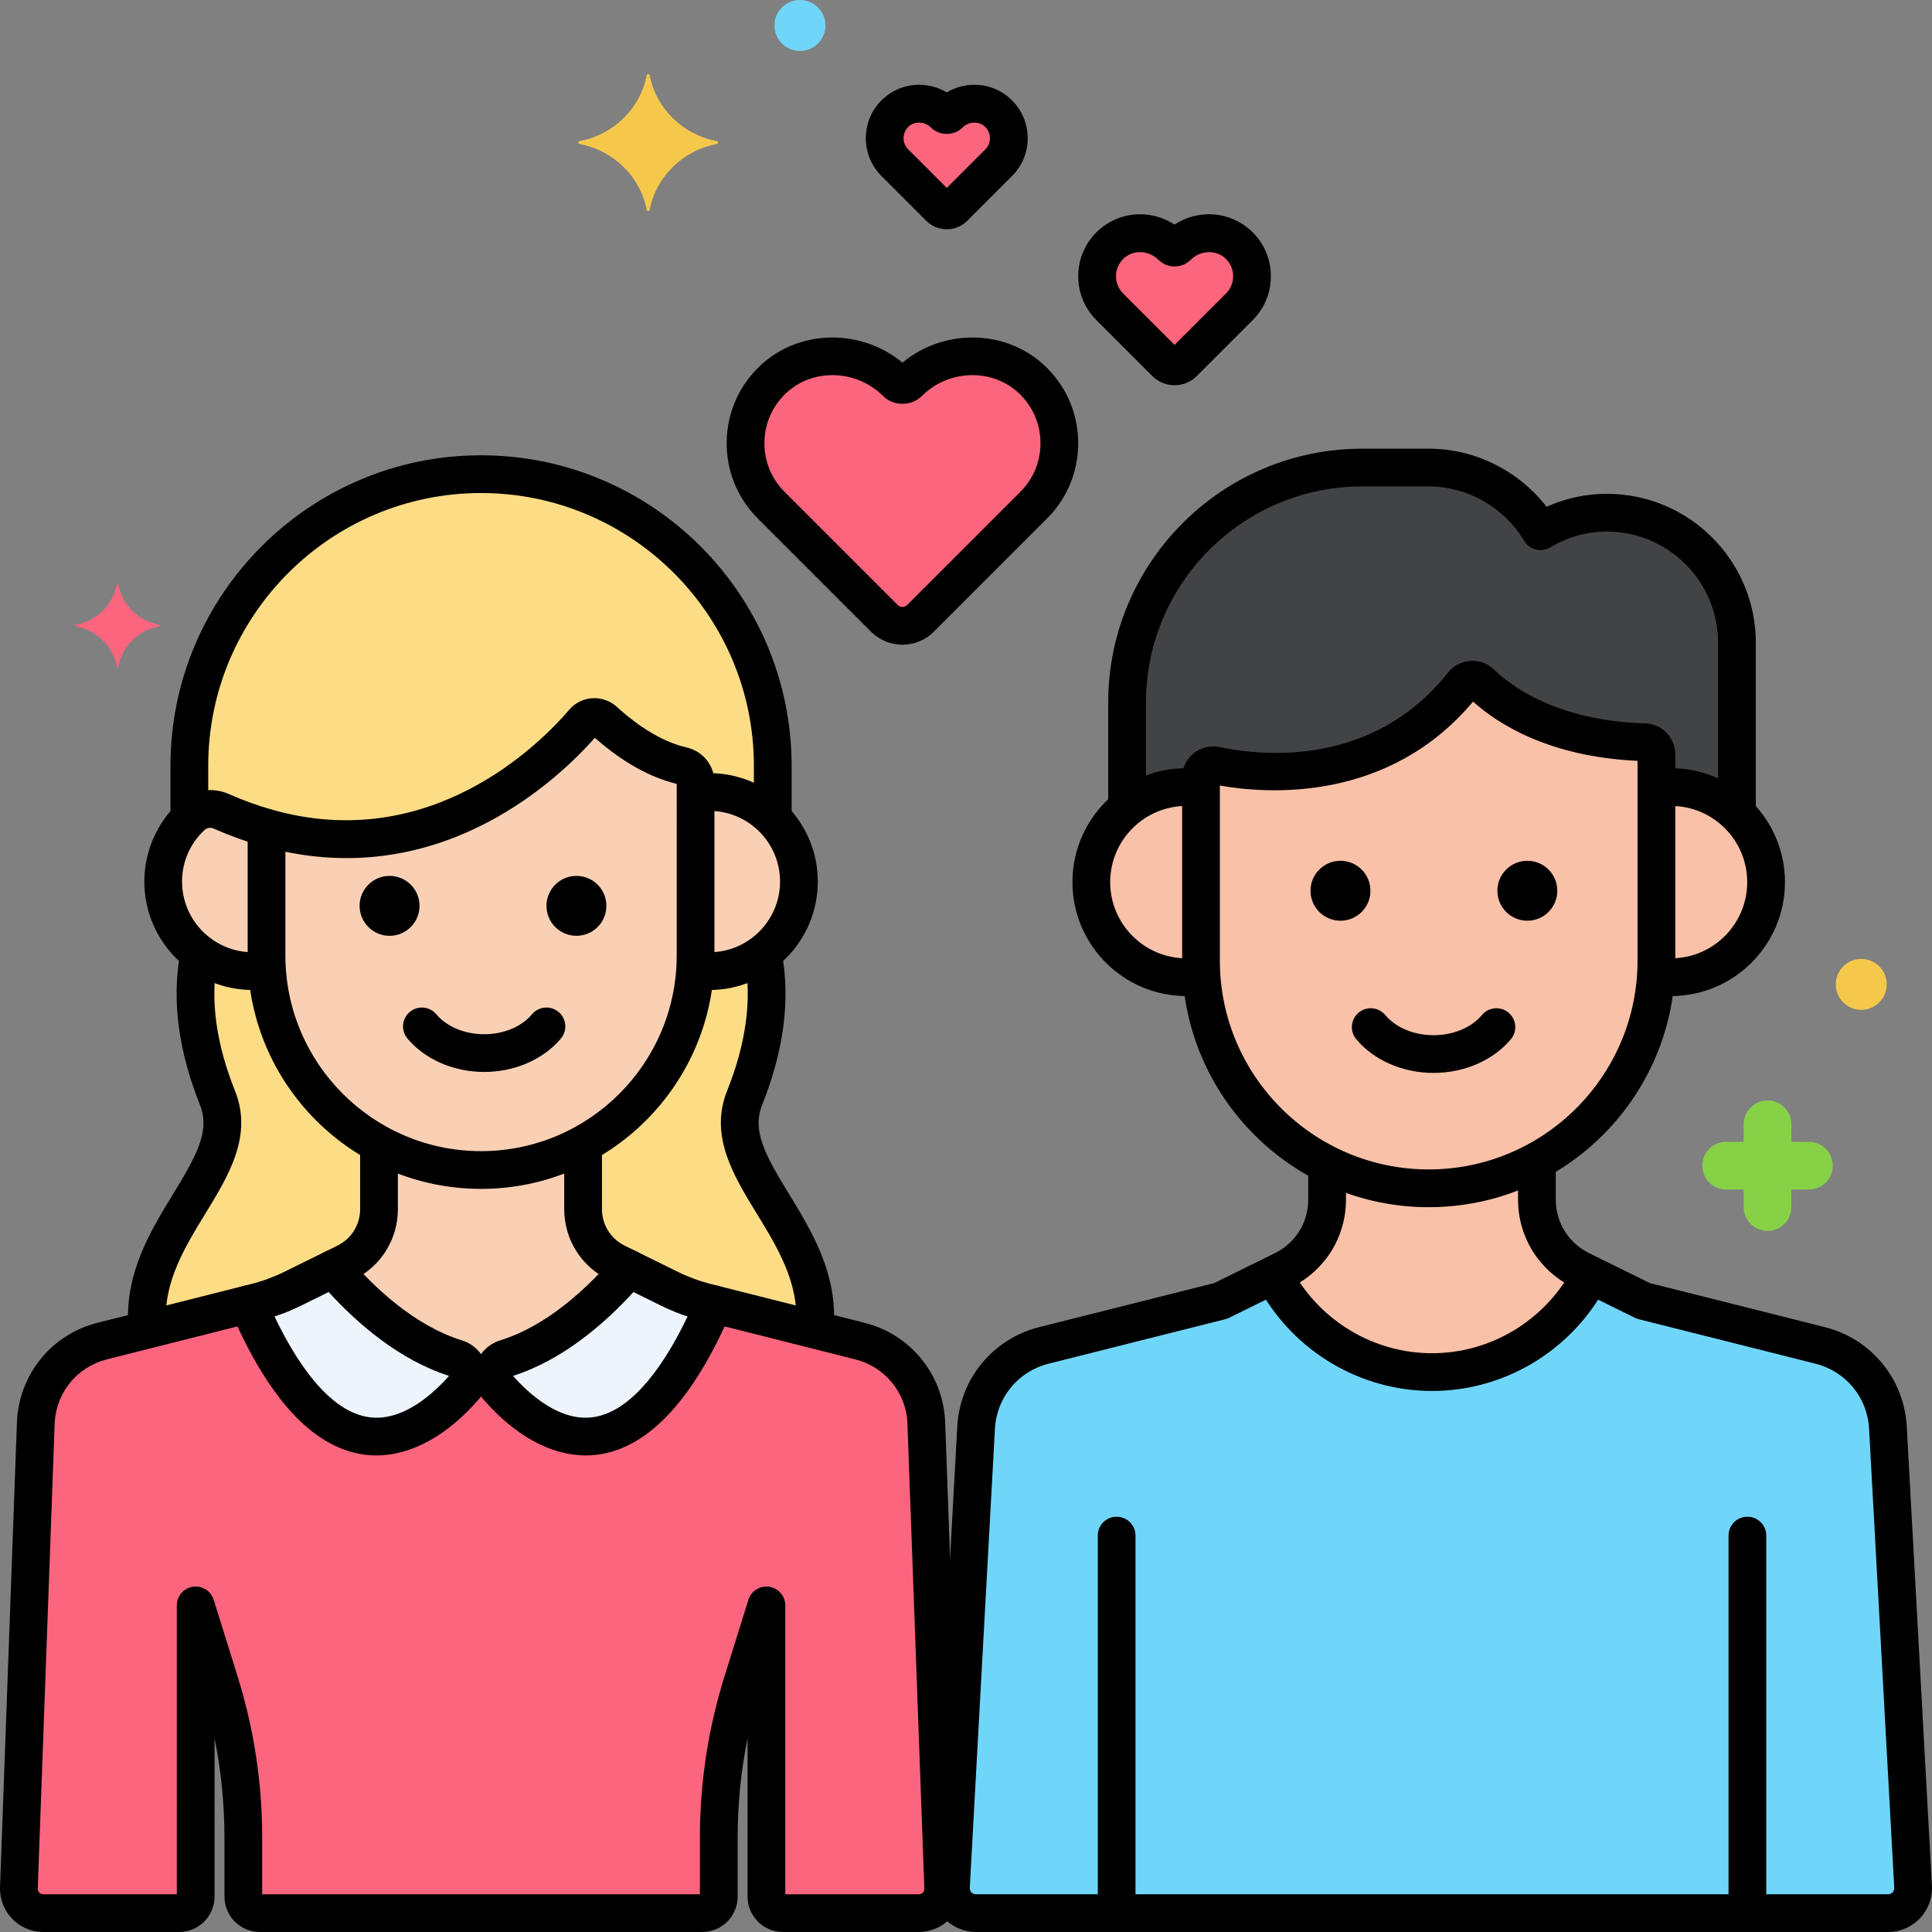
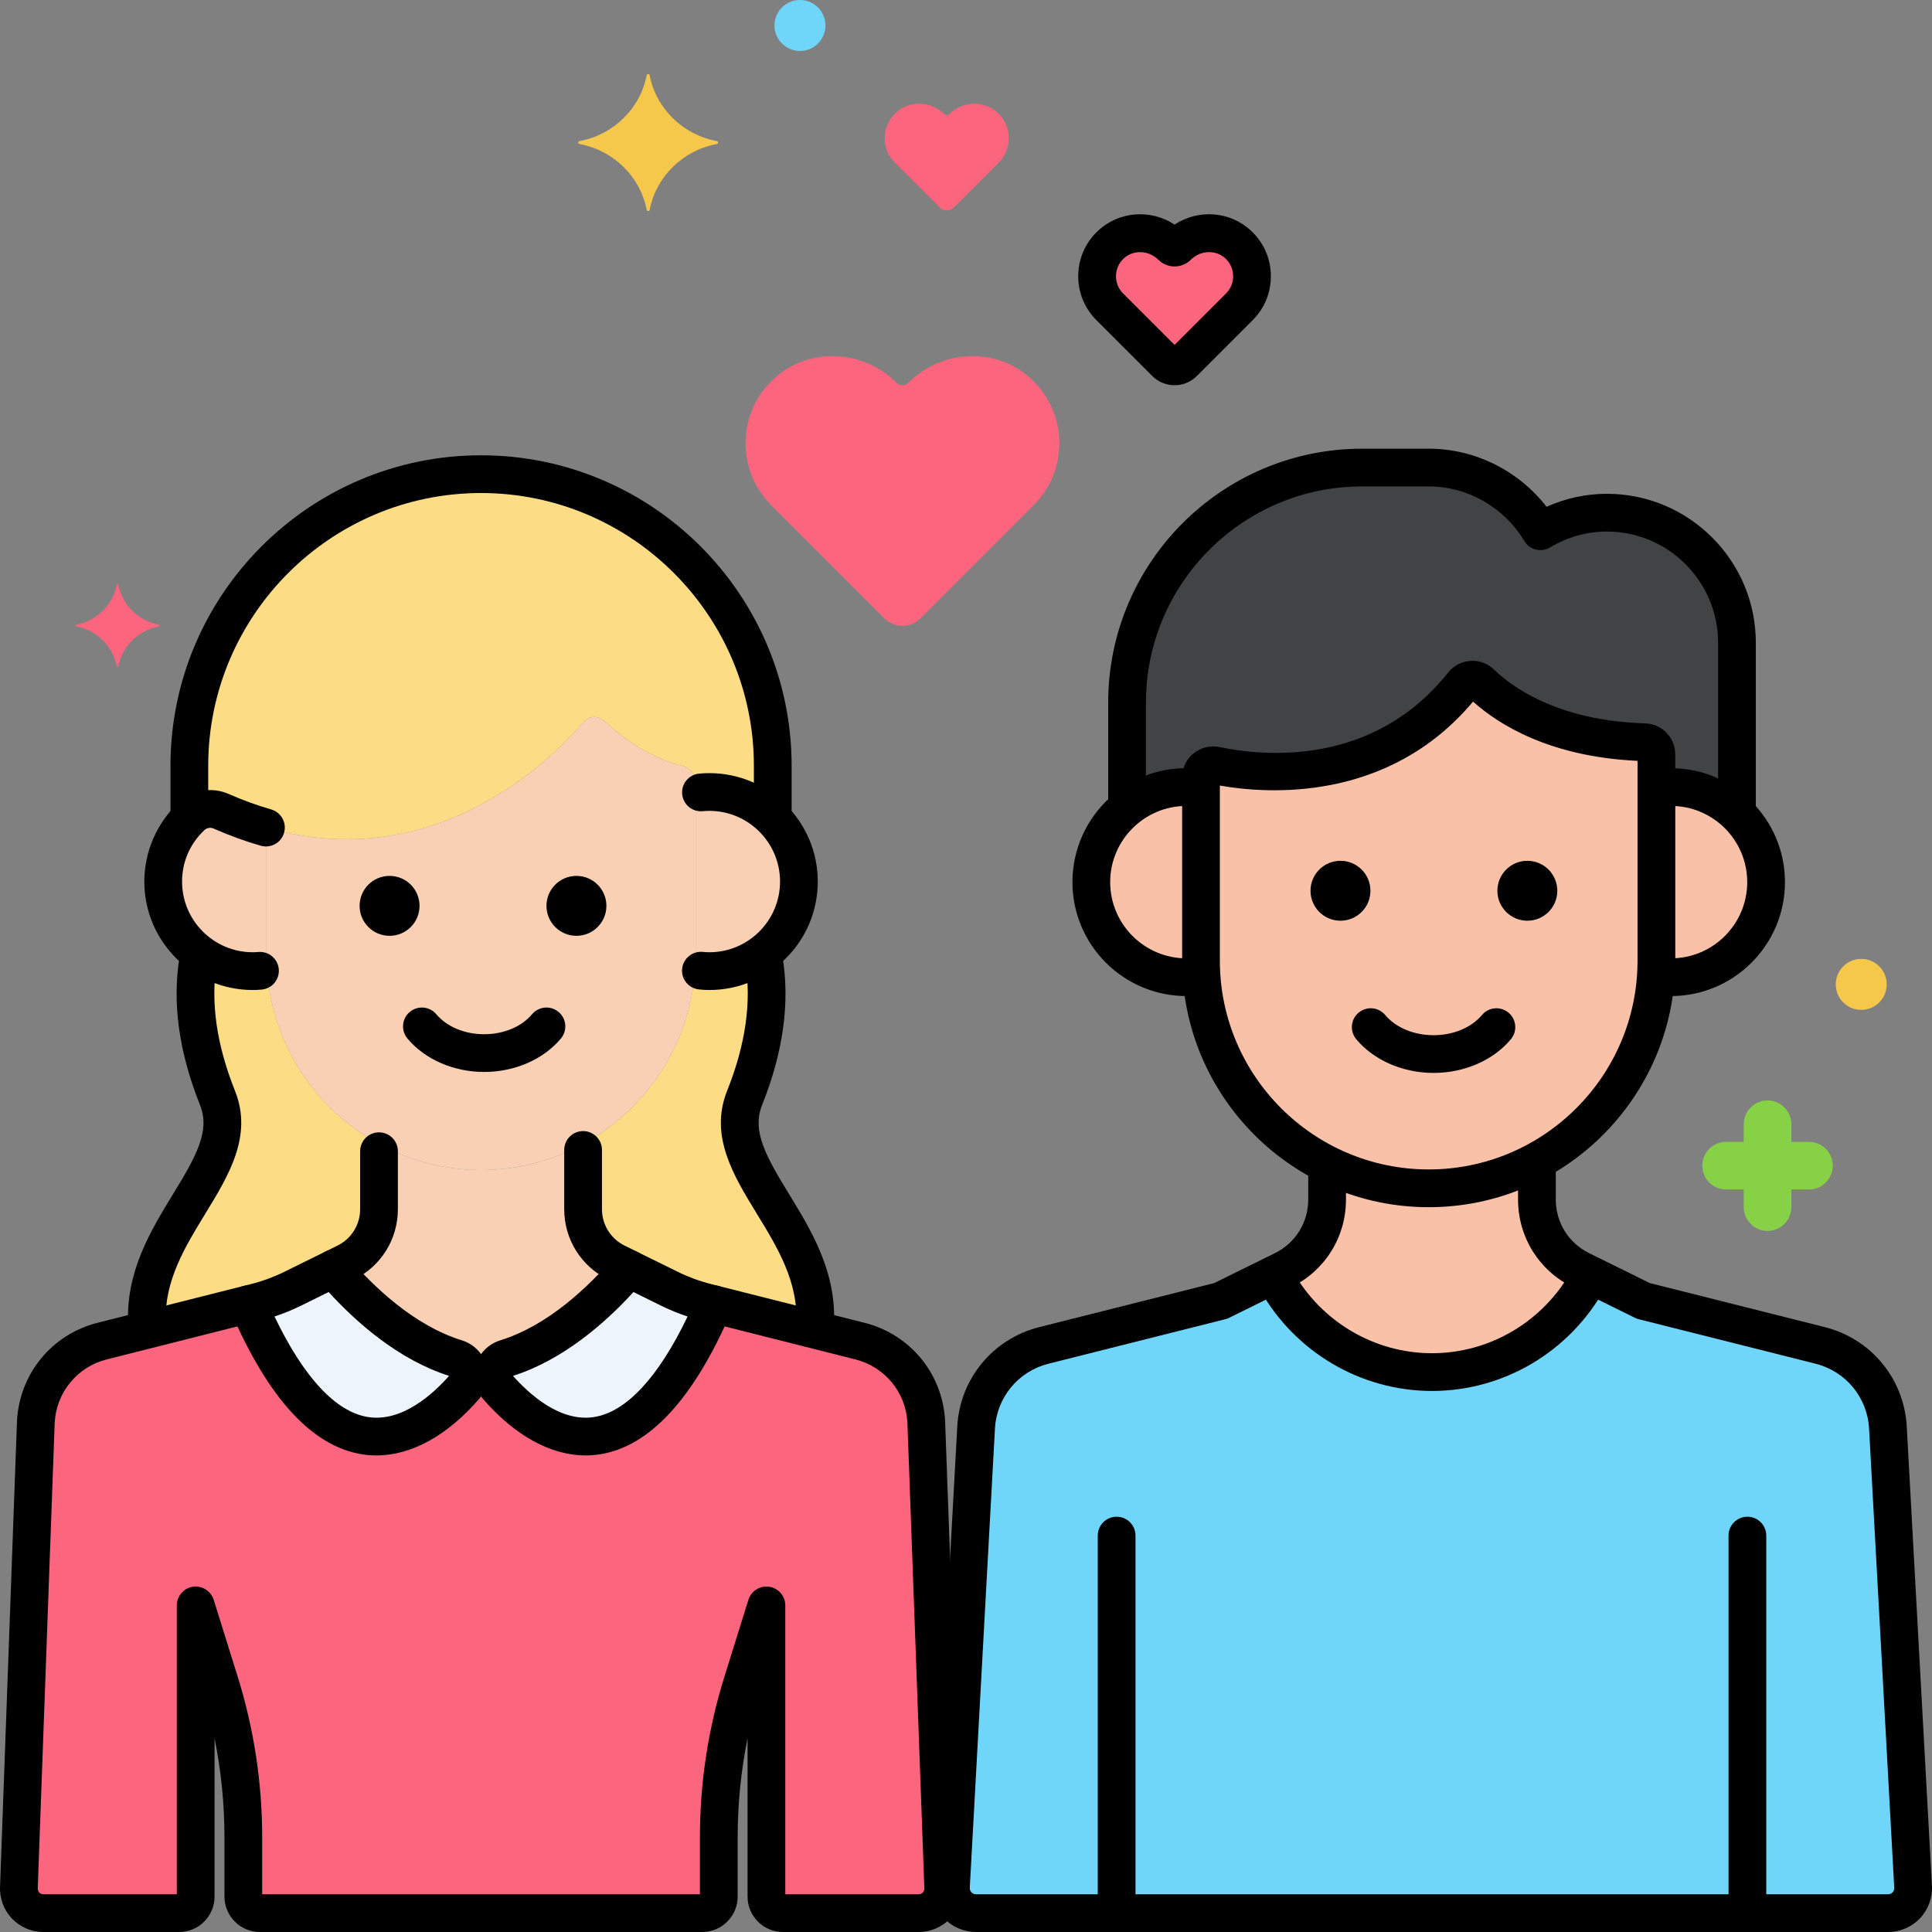
<svg xmlns="http://www.w3.org/2000/svg" x="0px" y="0px" viewBox="0 0 256 256" style="enable-background:new 0 0 256 256;" xml:space="preserve">
  <rect x="0" y="0" width="256" height="256" fill="#808080" stroke="none" />
  <style type="text/css">	.st0{fill:#F98FA6;}	.st1{fill:#FC657E;}	.st2{fill:#DAE6F1;}	.st3{fill:#5290DB;}	.st4{fill:#FCDD86;}	.st5{fill:#F5C84C;}	.st6{fill:#87D147;}	.st7{fill:#70D6F9;}	.st8{fill:#EDF4FC;}	.st9{fill:#9BE5F9;}	.st10{fill:#B2E26D;}	.st11{fill:#F9C1A8;}	.st12{fill:#414344;}	.st13{fill:#E1FBFF;}	.st14{fill:#FFE3EC;}	.st15{fill:#FCBECF;}	.st16{fill:#EF4460;}	.st17{fill:#80C2F9;}	.st18{fill:#3A70BF;}	.st19{fill:#FCA265;}	.st20{fill:#5B5D60;}	.st21{fill:#818182;}	.st22{fill:#C7D7E5;}	.st23{fill:#F9D0B4;}	.st24{fill:#AA6F59;}	.st25{fill:#D1856D;}	.st26{fill:#FCC29A;}	.st27{fill:#29589F;}	.st28{fill:#F7B386;}	.st29{fill:#FC8C48;}	.st30{fill:#FFF0CC;}	.st31{fill:#57AF12;}	.st32{fill:#3CAADC;}	.st33{fill:#EDB311;}	.st34{fill:#231F20;}</style>
  <g id="Layer_1" />
  <g id="Layer_2" />
  <g id="Layer_3" />
  <g id="Layer_4" />
  <g id="Layer_5" />
  <g id="Layer_6" />
  <g id="Layer_7" />
  <g id="Layer_8" />
  <g id="Layer_9" />
  <g id="Layer_10" />
  <g id="Layer_11" />
  <g id="Layer_12" />
  <g id="Layer_13" />
  <g id="Layer_14" />
  <g id="Layer_15" />
  <g id="Layer_16" />
  <g id="Layer_17" />
  <g id="Layer_18" />
  <g id="Layer_19" />
  <g id="Layer_20" />
  <g id="Layer_21" />
  <g id="Layer_22" />
  <g id="Layer_23" />
  <g id="Layer_24" />
  <g id="Layer_25" />
  <g id="Layer_26" />
  <g id="Layer_27" />
  <g id="Layer_28" />
  <g id="Layer_29" />
  <g id="Layer_30" />
  <g id="Layer_31" />
  <g id="Layer_32" />
  <g id="Layer_33" />
  <g id="Layer_34" />
  <g id="Layer_35" />
  <g id="Layer_36" />
  <g id="Layer_37" />
  <g id="Layer_38" />
  <g id="Layer_39" />
  <g id="Layer_40" />
  <g id="Layer_41" />
  <g id="Layer_42" />
  <g id="Layer_43">
    <g>
      <g>
        <g>
          <path class="st4" d="M98.667,145.468c3.356-8.39,3.27-14.839,2.39-19.138c-1.976,1.469-4.415,2.349-7.067,2.349     c-0.647,0-1.277-0.066-1.896-0.166c-0.667,9.946-6.503,18.535-14.833,23.075v8.62c0,3.009,1.709,5.757,4.408,7.088l7.028,3.465     c1.571,0.774,3.219,1.38,4.918,1.808l14.331,3.618C109.214,162.908,94.858,154.992,98.667,145.468z" />
        </g>
      </g>
      <g>
        <g>
          <path class="st4" d="M35.388,128.514c-0.619,0.1-1.249,0.166-1.896,0.166c-2.651,0-5.091-0.88-7.067-2.349     c-0.88,4.299-0.966,10.748,2.39,19.138c3.809,9.524-10.547,17.44-9.279,30.72l14.331-3.618c1.698-0.428,3.347-1.034,4.918-1.808     l7.028-3.465c2.699-1.331,4.408-4.079,4.408-7.088v-8.62C41.891,147.049,36.055,138.46,35.388,128.514z" />
        </g>
      </g>
      <g>
        <g>
          <path class="st1" d="M122.732,188.355c-0.284-5.093-3.846-9.41-8.792-10.655l-19.347-4.884     c-11.389,26.463-23.726,16.658-28.696,10.914c-0.371-0.429-0.533-0.934-0.544-1.434h-3.222c-0.011,0.5-0.173,1.005-0.544,1.434     c-4.97,5.744-17.307,15.549-28.696-10.914l-19.347,4.884c-4.946,1.245-8.509,5.562-8.792,10.655L2.505,250.08     c-0.104,1.857,1.375,3.42,3.235,3.42h17.997c1.21,0,2.191-0.981,2.191-2.191v-38.583l3.178,10.18     c2.078,6.656,3.135,13.589,3.135,20.562v7.84c0,1.21,0.981,2.191,2.191,2.191h58.621c1.21,0,2.191-0.981,2.191-2.191v-7.84     c0-6.973,1.057-13.906,3.135-20.562l3.178-10.18v38.583c0,1.21,0.981,2.191,2.191,2.191h17.997c1.86,0,3.339-1.563,3.235-3.42     L122.732,188.355z" />
        </g>
      </g>
      <g>
        <g>
          <path class="st8" d="M93.615,172.571c-1.698-0.428-3.347-1.034-4.918-1.808l-5.371-2.648     c-3.676,4.305-9.411,9.738-16.296,11.874c-1.62,0.503-2.244,2.46-1.134,3.743c4.97,5.744,17.307,15.549,28.696-10.914     L93.615,172.571z" />
        </g>
      </g>
      <g>
        <g>
          <path class="st8" d="M60.453,179.988c-6.885-2.135-12.62-7.569-16.296-11.874l-5.371,2.648c-1.571,0.774-3.219,1.38-4.918,1.808     l-0.977,0.247c11.389,26.463,23.726,16.658,28.696,10.914C62.696,182.448,62.073,180.49,60.453,179.988z" />
        </g>
      </g>
      <g>
        <g>
          <path class="st23" d="M81.67,167.297c-2.699-1.331-4.408-4.079-4.408-7.088v-8.62c-4.027,2.195-8.635,3.444-13.521,3.444     s-9.494-1.249-13.52-3.444v8.62c0,3.009-1.709,5.757-4.408,7.088l-1.657,0.817c3.677,4.305,9.411,9.738,16.296,11.874     c1.078,0.335,1.7,1.314,1.678,2.309h3.222c-0.022-0.996,0.6-1.975,1.678-2.309c6.885-2.135,12.62-7.569,16.296-11.874     L81.67,167.297z" />
        </g>
      </g>
      <g>
        <g>
          <g>
            <path d="M65.128,179.797h-2.822c-1.381,0-2.5,1.119-2.5,2.5s1.119,2.5,2.5,2.5h2.822c1.381,0,2.5-1.119,2.5-2.5      S66.509,179.797,65.128,179.797z" />
          </g>
        </g>
        <g>
          <g>
            <path d="M127.477,249.989l-2.249-61.772c-0.347-6.219-4.638-11.419-10.677-12.939l-19.347-4.884      c-1.339-0.334-2.698,0.473-3.036,1.812s0.473,2.698,1.812,3.036l19.349,4.884c3.907,0.983,6.682,4.347,6.904,8.321      l2.249,61.772c0.016,0.277-0.12,0.463-0.201,0.55c-0.082,0.086-0.261,0.231-0.538,0.231h-17.688v-38.273      c0-1.235-0.902-2.285-2.123-2.472c-1.218-0.185-2.396,0.547-2.763,1.727l-3.178,10.18c-2.156,6.904-3.249,14.073-3.249,21.307      V251H34.741v-7.531c0-7.233-1.093-14.401-3.249-21.307l-3.178-10.18c-0.368-1.179-1.544-1.91-2.763-1.727      c-1.221,0.187-2.123,1.236-2.123,2.472V251H5.741c-0.277,0-0.456-0.145-0.538-0.231c-0.082-0.087-0.217-0.273-0.199-0.598      l2.244-61.676c0.224-4.022,3-7.386,6.908-8.37l19.347-4.884c1.339-0.338,2.15-1.697,1.812-3.036s-1.697-2.146-3.036-1.812      l-19.346,4.883c-6.041,1.521-10.332,6.721-10.681,12.988L0.009,249.94c-0.087,1.568,0.481,3.123,1.561,4.264      S4.17,256,5.741,256h17.997c2.586,0,4.691-2.104,4.691-4.691v-20.991c0.873,4.323,1.313,8.724,1.313,13.15v7.84      c0,2.586,2.104,4.691,4.69,4.691h58.621c2.586,0,4.691-2.104,4.691-4.691v-7.84c0-4.428,0.44-8.829,1.313-13.151v20.992      c0,2.586,2.104,4.691,4.69,4.691h17.997c1.571,0,3.091-0.655,4.17-1.796S127.562,251.509,127.477,249.989z" />
          </g>
        </g>
      </g>
      <g>
        <g>
          <path class="st23" d="M93.991,104.944c-0.621,0-1.229,0.052-1.824,0.145v21.519c0,0.641-0.029,1.275-0.072,1.906     c0.619,0.1,1.249,0.166,1.896,0.166c6.554,0,11.868-5.313,11.868-11.868C105.859,110.258,100.545,104.944,93.991,104.944z" />
        </g>
      </g>
      <g>
        <g>
          <path class="st23" d="M90.418,101.478c-2.876-0.667-6.369-2.333-10.372-5.97c-0.792-0.719-2.013-0.66-2.709,0.152     c-4.329,5.053-19.68,20.383-42.021,14.02v16.928c0,15.634,12.791,28.425,28.425,28.425c15.634,0,28.425-12.791,28.425-28.425     v-22.965C92.167,102.599,91.436,101.714,90.418,101.478z" />
        </g>
      </g>
      <g>
        <g>
          <path class="st23" d="M35.316,126.608V109.68c-1.952-0.556-3.956-1.275-6.012-2.183c-1.325-0.585-2.874-0.316-3.931,0.675     c-2.306,2.162-3.749,5.229-3.749,8.64c0,6.554,5.313,11.868,11.868,11.868c0.647,0,1.277-0.066,1.896-0.166     C35.346,127.883,35.316,127.249,35.316,126.608z" />
        </g>
      </g>
      <g>
        <g>
          <path class="st4" d="M63.742,62.829c-21.259,0-38.653,17.394-38.653,38.653v6.985c0.097-0.097,0.185-0.201,0.285-0.295     c1.057-0.991,2.605-1.261,3.931-0.675c2.056,0.908,4.06,1.627,6.012,2.183c22.341,6.364,37.692-8.967,42.021-14.02     c0.696-0.812,1.917-0.872,2.708-0.152c4.003,3.637,7.496,5.303,10.372,5.97c1.017,0.236,1.748,1.121,1.748,2.165v1.446     c0.595-0.092,1.203-0.145,1.824-0.145c3.284,0,6.255,1.334,8.404,3.489v-6.952C102.395,80.223,85.001,62.829,63.742,62.829z" />
        </g>
      </g>
      <g>
        <g>
          <path d="M93.991,102.444c-0.454,0-0.903,0.022-1.346,0.064c-1.375,0.13-2.383,1.35-2.253,2.725     c0.13,1.375,1.356,2.389,2.725,2.253c0.288-0.027,0.58-0.042,0.875-0.042c5.166,0,9.368,4.202,9.368,9.368     s-4.202,9.368-9.368,9.368c-0.29,0-0.576-0.018-0.858-0.047c-1.37-0.138-2.603,0.853-2.747,2.226     c-0.144,1.373,0.853,2.603,2.226,2.747c0.479,0.05,0.93,0.075,1.379,0.075c7.922,0,14.368-6.445,14.368-14.368     S101.913,102.444,93.991,102.444z" />
        </g>
      </g>
      <g>
        <g>
          <path d="M74.013,134.089c-1.058-0.889-2.635-0.749-3.521,0.31c-1.387,1.654-3.756,2.642-6.337,2.642s-4.949-0.988-6.336-2.642     c-0.886-1.058-2.462-1.198-3.521-0.31c-1.058,0.887-1.197,2.464-0.31,3.521c2.325,2.774,6.126,4.43,10.167,4.43     c4.042,0,7.843-1.656,10.168-4.43C75.21,136.553,75.071,134.976,74.013,134.089z" />
        </g>
      </g>
      <g>
        <g>
          <g>
-             <path d="M90.983,99.042c-2.965-0.687-6.079-2.499-9.256-5.385c-0.881-0.8-2.063-1.217-3.244-1.142      c-1.188,0.074-2.269,0.614-3.044,1.518c-3.955,4.616-18.485,19.21-39.438,13.242c-0.755-0.215-1.565-0.063-2.191,0.409      c-0.626,0.472-0.994,1.211-0.994,1.995v16.928c0,17.052,13.873,30.925,30.925,30.925s30.925-13.873,30.925-30.925v-22.965      C94.667,101.438,93.152,99.545,90.983,99.042z M89.667,126.608c0,14.295-11.63,25.925-25.925,25.925      s-25.925-11.63-25.925-25.925v-13.743c21.414,4.404,36.254-9.724,41.003-15.1c3.606,3.179,7.252,5.23,10.847,6.104V126.608z" />
-           </g>
+             </g>
        </g>
      </g>
      <g>
        <g>
          <path d="M28.294,109.784c2.072,0.915,4.176,1.681,6.254,2.277c1.33,0.382,2.712-0.387,3.093-1.714     c0.38-1.328-0.387-2.712-1.714-3.093c-1.86-0.533-3.749-1.221-5.613-2.044c-2.244-0.991-4.855-0.545-6.651,1.138     c-2.885,2.705-4.539,6.519-4.539,10.464c0,7.922,6.445,14.368,14.368,14.368c0.4,0,0.795-0.02,1.186-0.056     c1.375-0.125,2.388-1.342,2.263-2.717c-0.125-1.375-1.345-2.383-2.717-2.263c-0.241,0.022-0.484,0.035-0.731,0.035     c-5.166,0-9.368-4.202-9.368-9.368c0-2.607,1.051-5.027,2.959-6.816C27.413,109.687,27.888,109.603,28.294,109.784z" />
        </g>
      </g>
      <g>
        <g>
          <path d="M63.742,60.329c-22.692,0-41.153,18.461-41.153,41.153v6.83c0,1.381,1.119,2.5,2.5,2.5s2.5-1.119,2.5-2.5v-6.83     c0-19.935,16.218-36.153,36.153-36.153c19.935,0,36.153,16.218,36.153,36.153v6.226c0,1.381,1.119,2.5,2.5,2.5     s2.5-1.119,2.5-2.5v-6.226C104.895,78.79,86.434,60.329,63.742,60.329z" />
        </g>
      </g>
      <g>
        <g>
          <path d="M104.543,158.208c-3.104-5.073-4.936-8.358-3.554-11.812c2.812-7.029,3.713-13.662,2.679-19.712     c-0.233-1.36-1.521-2.275-2.886-2.043c-1.361,0.233-2.275,1.525-2.043,2.886c0.877,5.128,0.072,10.852-2.393,17.012     c-2.382,5.957,0.828,11.204,3.932,16.278c2.764,4.518,5.622,9.189,5.207,14.809c-0.102,1.377,0.932,2.576,2.309,2.677     c0.063,0.005,0.125,0.007,0.187,0.007c1.297,0,2.394-1.001,2.491-2.316C111.005,168.771,107.572,163.159,104.543,158.208z" />
        </g>
      </g>
      <g>
        <g>
          <path d="M31.137,144.54c-2.461-6.153-3.268-11.871-2.396-16.995c0.232-1.361-0.684-2.652-2.045-2.884     c-1.364-0.234-2.653,0.684-2.884,2.045c-1.028,6.045-0.125,12.67,2.683,19.691c1.381,3.454-0.451,6.738-3.555,11.812     c-2.946,4.815-6.285,10.273-5.961,17.241c0.062,1.339,1.167,2.384,2.495,2.384c0.039,0,0.079-0.001,0.118-0.003     c1.379-0.064,2.445-1.234,2.381-2.613c-0.252-5.435,2.536-9.992,5.232-14.399C30.31,155.743,33.52,150.496,31.137,144.54z" />
        </g>
      </g>
      <g>
        <g>
          <g>
            <path d="M96.834,171.71c-0.324-0.656-0.92-1.138-1.63-1.317l-0.978-0.247c0,0-0.001,0-0.001,0      c-1.524-0.384-3.012-0.931-4.422-1.626l-5.371-2.648c-1.026-0.507-2.264-0.252-3.006,0.619      c-3.4,3.981-8.787,9.14-15.136,11.109c-1.592,0.494-2.813,1.737-3.268,3.326c-0.444,1.555-0.077,3.215,0.984,4.44      c4.223,4.88,8.988,7.485,13.604,7.485c0.62,0,1.238-0.047,1.851-0.142c6.605-1.021,12.469-7.382,17.428-18.904      C97.178,173.132,97.158,172.367,96.834,171.71z M78.696,187.769c-4.467,0.69-8.565-3.022-10.72-5.458      c6.607-2.112,12.147-6.938,15.959-11.109l3.656,1.803c1.136,0.56,2.313,1.042,3.518,1.439      C87.241,182.517,82.977,187.106,78.696,187.769z" />
          </g>
        </g>
      </g>
      <g>
        <g>
          <g>
            <path d="M64.461,180.926c-0.454-1.589-1.676-2.833-3.268-3.326c-6.35-1.969-11.736-7.128-15.136-11.109      c-0.743-0.87-1.981-1.125-3.006-0.619l-5.372,2.648c-1.409,0.695-2.897,1.242-4.423,1.626l-0.977,0.247      c-0.71,0.179-1.306,0.661-1.63,1.317c-0.324,0.657-0.344,1.422-0.055,2.095c4.959,11.522,10.823,17.883,17.429,18.904      c0.613,0.095,1.23,0.142,1.85,0.142c4.615,0,9.381-2.605,13.604-7.485C64.538,184.141,64.905,182.481,64.461,180.926z       M48.788,187.769c-4.281-0.662-8.545-5.251-12.414-13.325c1.205-0.397,2.382-0.879,3.517-1.439l3.657-1.803      c3.811,4.171,9.35,8.996,15.958,11.109C57.353,184.747,53.258,188.46,48.788,187.769z" />
          </g>
        </g>
      </g>
      <g>
        <g>
          <path d="M50.221,150.042c-1.381,0-2.5,1.119-2.5,2.5v7.667c0,2.072-1.155,3.929-3.013,4.846l-1.657,0.817     c-1.238,0.61-1.748,2.109-1.137,3.348c0.435,0.883,1.322,1.395,2.244,1.395c0.371,0,0.748-0.083,1.104-0.258l1.657-0.817     c3.579-1.765,5.802-5.34,5.802-9.33v-7.667C52.721,151.162,51.602,150.042,50.221,150.042z" />
        </g>
      </g>
      <g>
        <g>
          <path d="M84.432,165.872l-1.656-0.817c-1.859-0.917-3.014-2.773-3.014-4.846v-7.834c0-1.381-1.119-2.5-2.5-2.5     s-2.5,1.119-2.5,2.5v7.834c0,3.99,2.223,7.565,5.802,9.33l1.657,0.817c0.355,0.175,0.732,0.258,1.104,0.258     c0.922,0,1.809-0.512,2.244-1.395C86.18,167.981,85.67,166.482,84.432,165.872z" />
        </g>
      </g>
      <g>
        <g>
          <path class="st11" d="M219.478,99.936c-0.017-0.856-0.702-1.561-1.558-1.586c-12.534-0.367-19.139-5.335-21.676-7.823     c-0.693-0.679-1.811-0.607-2.415,0.152c-11.02,13.859-27.277,11.903-32.743,10.759c-0.993-0.208-1.946,0.541-1.947,1.556v24.291     c0,16.595,13.577,30.172,30.172,30.172h0c16.595,0,30.172-13.577,30.172-30.172v-26.877     C219.482,100.25,219.481,100.093,219.478,99.936z" />
        </g>
      </g>
      <g>
        <g>
          <path class="st12" d="M212.921,67.932c-3.215,0-6.221,0.908-8.804,2.458c-3.017-5.036-8.514-8.436-14.78-8.436h-8.85     c-17.129,0-31.144,14.015-31.144,31.144v13.955c2.155-1.725,4.885-2.762,7.86-2.762c0.659,0,1.305,0.056,1.936,0.154v-1.45     c0.001-1.015,0.954-1.763,1.947-1.556c5.466,1.144,21.723,3.1,32.743-10.759c0.604-0.759,1.722-0.831,2.415-0.152     c2.538,2.488,9.142,7.455,21.676,7.823c0.855,0.025,1.541,0.73,1.558,1.586c0.003,0.157,0.005,0.314,0.005,0.472v4.036     c0.632-0.098,1.277-0.154,1.936-0.154c3.396,0,6.472,1.35,8.737,3.535V85.167C230.156,75.688,222.4,67.932,212.921,67.932z" />
        </g>
      </g>
      <g>
        <g>
          <path class="st11" d="M221.419,104.29c-0.659,0-1.305,0.055-1.936,0.154v22.842c0,0.68-0.031,1.354-0.076,2.023     c0.657,0.106,1.326,0.176,2.012,0.176c6.957,0,12.597-5.64,12.597-12.597C234.016,109.93,228.376,104.29,221.419,104.29z" />
        </g>
      </g>
      <g>
        <g>
          <path class="st11" d="M159.138,127.285v-22.842c-0.632-0.098-1.277-0.154-1.936-0.154c-6.957,0-12.597,5.64-12.597,12.597     c0,6.957,5.64,12.597,12.597,12.597c0.687,0,1.355-0.07,2.012-0.176v0C159.169,128.639,159.138,127.966,159.138,127.285z" />
        </g>
      </g>
      <g>
        <g>
          <path class="st7" d="M250.159,189.158c-0.29-5.203-3.929-9.612-8.982-10.884l-23.432-5.898l-8.282-4.083     c-3.56-1.755-5.814-5.38-5.814-9.349v-5.136c-4.271,2.326-9.158,3.649-14.339,3.649h0c-4.831,0-9.402-1.157-13.461-3.198v4.685     c0,3.969-2.254,7.593-5.814,9.349l-8.282,4.083l-23.432,5.898c-5.053,1.272-8.692,5.682-8.982,10.884l-3.336,60.848     c-0.106,1.897,1.404,3.494,3.305,3.494H250.19c1.9,0,3.411-1.597,3.305-3.494L250.159,189.158z" />
        </g>
      </g>
      <g>
        <g>
          <path class="st11" d="M209.463,168.293c-3.56-1.755-5.814-5.38-5.814-9.349v-5.136c-4.271,2.326-9.158,3.649-14.339,3.649h0     c-4.831,0-9.402-1.157-13.461-3.198v4.685c0,3.969-2.254,7.593-5.814,9.349l-1.301,0.641     c3.93,7.626,11.887,12.875,21.015,12.875c9.128,0,17.084-5.25,21.015-12.875L209.463,168.293z" />
        </g>
      </g>
      <g>
        <g>
          <g>
            <path d="M221.978,99.888c-0.043-2.199-1.793-3.972-3.984-4.037c-11.859-0.347-17.938-5.087-19.999-7.108      c-0.834-0.818-1.987-1.248-3.143-1.174c-1.165,0.072-2.251,0.639-2.979,1.555c-9.97,12.539-24.493,11.078-30.274,9.869      c-1.224-0.257-2.479,0.049-3.446,0.835c-0.96,0.779-1.512,1.933-1.513,3.188v24.271c0,18.016,14.656,32.672,32.672,32.672      s32.672-14.657,32.672-32.672v-26.877L221.978,99.888z M216.982,127.285c0,15.259-12.413,27.672-27.672,27.672      s-27.672-12.414-27.672-27.672V104.09c6.164,1.091,22.259,2.327,33.551-11.125c3.318,2.982,10.096,7.313,21.793,7.851V127.285z      " />
          </g>
        </g>
      </g>
      <g>
        <g>
          <path d="M212.921,65.432c-2.75,0-5.475,0.59-7.995,1.72c-3.721-4.798-9.504-7.698-15.59-7.698h-8.85     c-18.551,0-33.644,15.092-33.644,33.644v13.465c0,1.381,1.119,2.5,2.5,2.5s2.5-1.119,2.5-2.5V93.098     c0-15.794,12.85-28.644,28.644-28.644h8.85c5.125,0,9.967,2.767,12.636,7.221c0.341,0.569,0.894,0.979,1.537,1.14     c0.642,0.16,1.324,0.06,1.893-0.281c2.294-1.375,4.894-2.102,7.52-2.102c8.125,0,14.734,6.61,14.734,14.735v21.896     c0,1.381,1.119,2.5,2.5,2.5s2.5-1.119,2.5-2.5V85.167C232.655,74.285,223.803,65.432,212.921,65.432z" />
        </g>
      </g>
      <g>
        <g>
          <path d="M231.539,200.973c-1.381,0-2.5,1.119-2.5,2.5v49.248c0,1.381,1.119,2.5,2.5,2.5s2.5-1.119,2.5-2.5v-49.248     C234.039,202.092,232.92,200.973,231.539,200.973z" />
        </g>
      </g>
      <g>
        <g>
          <path d="M147.959,200.973c-1.381,0-2.5,1.119-2.5,2.5v49.248c0,1.381,1.119,2.5,2.5,2.5s2.5-1.119,2.5-2.5v-49.248     C150.459,202.092,149.34,200.973,147.959,200.973z" />
        </g>
      </g>
      <g>
        <g>
          <path d="M221.419,101.791c-0.392,0-0.778,0.016-1.161,0.046c-1.376,0.111-2.402,1.316-2.292,2.692     c0.111,1.376,1.314,2.403,2.692,2.292c0.25-0.021,0.504-0.031,0.761-0.031c5.567,0,10.097,4.529,10.097,10.097     s-4.529,10.097-10.097,10.097c-0.302,0-0.598-0.018-0.891-0.047c-1.38-0.143-2.6,0.862-2.739,2.235     c-0.139,1.374,0.861,2.6,2.235,2.739c0.483,0.049,0.939,0.073,1.395,0.073c8.324,0,15.097-6.772,15.097-15.097     C236.516,108.563,229.743,101.791,221.419,101.791z" />
        </g>
      </g>
      <g>
        <g>
          <path d="M157.992,126.946c-0.261,0.024-0.524,0.038-0.79,0.038c-5.567,0-10.097-4.53-10.097-10.097s4.529-10.097,10.097-10.097     c0.331,0,0.658,0.018,0.98,0.05c1.367,0.136,2.599-0.864,2.736-2.238c0.138-1.374-0.864-2.599-2.238-2.737     c-9-0.901-16.575,6.212-16.575,15.021c0,8.325,6.772,15.097,15.097,15.097c0.42,0,0.834-0.021,1.245-0.059     c1.375-0.126,2.388-1.343,2.262-2.718C160.584,127.833,159.366,126.831,157.992,126.946z" />
        </g>
      </g>
      <g>
        <g>
          <path d="M255.99,249.869l-3.336-60.85c-0.352-6.33-4.719-11.622-10.867-13.17l-23.175-5.833l-8.044-3.966     c-2.726-1.344-4.419-4.067-4.419-7.106v-4.319c0-1.381-1.119-2.5-2.5-2.5s-2.5,1.119-2.5,2.5v4.319     c0,4.958,2.762,9.399,7.208,11.591l8.282,4.083c0.158,0.078,0.324,0.139,0.495,0.182l23.432,5.898     c4.015,1.011,6.866,4.466,7.096,8.597l3.336,60.851c0.017,0.302-0.131,0.506-0.22,0.601c-0.09,0.095-0.285,0.253-0.589,0.253     H129.309c-0.304,0-0.499-0.159-0.588-0.253c-0.09-0.095-0.237-0.299-0.221-0.604l3.336-60.846     c0.229-4.132,3.081-7.588,7.096-8.599l23.432-5.898c0.171-0.043,0.337-0.104,0.495-0.182l8.282-4.083     c4.446-2.192,7.208-6.633,7.208-11.591v-3.975c0-1.381-1.119-2.5-2.5-2.5s-2.5,1.119-2.5,2.5v3.975     c0,3.04-1.693,5.763-4.419,7.106l-8.044,3.966l-23.175,5.833c-6.148,1.548-10.516,6.84-10.867,13.172l-3.336,60.846     c-0.088,1.587,0.488,3.16,1.581,4.315c1.092,1.155,2.631,1.817,4.221,1.817h120.881c1.591,0,3.129-0.663,4.222-1.818     C255.504,253.026,256.079,251.453,255.99,249.869z" />
        </g>
      </g>
      <g>
        <g>
          <path d="M211.63,167.397c-1.206-0.669-2.729-0.236-3.399,0.972c-3.748,6.749-10.829,10.94-18.481,10.94     c-7.622,0-14.69-4.168-18.446-10.878c-0.675-1.206-2.202-1.634-3.402-0.96c-1.205,0.674-1.635,2.198-0.961,3.403     c4.639,8.287,13.379,13.436,22.81,13.436c9.467,0,18.224-5.178,22.853-13.513C213.271,169.59,212.837,168.068,211.63,167.397z" />
        </g>
      </g>
      <g>
        <g>
          <path d="M199.887,134.184c-1.058-0.887-2.635-0.748-3.521,0.311c-1.402,1.674-3.799,2.673-6.41,2.673s-5.008-1-6.411-2.674     c-0.89-1.059-2.464-1.198-3.522-0.31c-1.058,0.887-1.196,2.464-0.31,3.522c2.342,2.794,6.171,4.462,10.243,4.462     s7.901-1.668,10.242-4.462C201.084,136.647,200.945,135.07,199.887,134.184z" />
        </g>
      </g>
      <g>
        <g>
          <path class="st1" d="M164.07,32.408c-2.273-2.117-5.853-1.955-8.049,0.242h0c-0.212,0.212-0.557,0.212-0.769,0     c-2.197-2.197-5.776-2.36-8.049-0.242c-2.387,2.223-2.437,5.961-0.15,8.248l7.401,7.401c0.654,0.654,1.714,0.654,2.368,0     l7.401-7.401C166.507,38.369,166.457,34.631,164.07,32.408z" />
        </g>
      </g>
      <g>
        <g>
          <g>
            <path d="M165.774,30.578c-2.819-2.625-6.989-2.879-10.14-0.821c-3.147-2.055-7.317-1.805-10.138,0.821      c-1.651,1.538-2.583,3.625-2.623,5.878c-0.04,2.254,0.815,4.373,2.409,5.967l7.4,7.399c0.788,0.789,1.837,1.223,2.952,1.223      s2.164-0.434,2.951-1.222l7.401-7.401c1.594-1.594,2.449-3.713,2.409-5.967C168.357,34.204,167.426,32.116,165.774,30.578z       M162.453,38.888l-6.817,6.816l-6.817-6.816c-0.625-0.625-0.961-1.458-0.945-2.342c0.016-0.884,0.383-1.704,1.032-2.309      c0.594-0.553,1.366-0.827,2.149-0.827c0.874,0,1.761,0.339,2.431,1.009c1.187,1.184,3.116,1.183,4.303-0.002      c1.271-1.27,3.324-1.35,4.578-0.18c0.649,0.604,1.017,1.425,1.032,2.309C163.414,37.431,163.078,38.263,162.453,38.888z" />
          </g>
        </g>
      </g>
      <g>
        <g>
          <path class="st1" d="M132.208,14.949c-1.822-1.697-4.69-1.566-6.45,0.194c-0.17,0.17-0.446,0.17-0.617,0     c-1.76-1.76-4.628-1.891-6.45-0.194c-1.913,1.781-1.953,4.777-0.12,6.609l5.93,5.93c0.524,0.524,1.373,0.524,1.897,0l5.93-5.93     C134.16,19.726,134.12,16.73,132.208,14.949z" />
        </g>
      </g>
      <g>
        <g>
          <g>
-             <path d="M133.912,13.12C133.912,13.119,133.912,13.119,133.912,13.12c-2.351-2.189-5.788-2.465-8.463-0.88      c-2.674-1.586-6.112-1.308-8.462,0.879c-1.423,1.325-2.226,3.125-2.26,5.066c-0.035,1.942,0.703,3.767,2.075,5.14l5.931,5.931      c0.749,0.749,1.732,1.124,2.716,1.124s1.968-0.375,2.717-1.124l5.93-5.931c1.373-1.373,2.11-3.198,2.076-5.14      C136.138,16.244,135.335,14.445,133.912,13.12z M130.561,19.79l-5.111,5.111l-5.111-5.111      c-0.405-0.405-0.622-0.943-0.612-1.516c0.01-0.572,0.248-1.104,0.669-1.496c0.381-0.355,0.878-0.531,1.385-0.531      c0.571,0,1.153,0.223,1.594,0.663c1.108,1.109,3.043,1.109,4.151,0c0.829-0.83,2.167-0.89,2.979-0.133      c0.421,0.392,0.658,0.923,0.669,1.495C131.183,18.847,130.965,19.385,130.561,19.79z" />
-           </g>
+             </g>
        </g>
      </g>
      <g>
        <g>
          <path class="st1" d="M136.665,50.23c-4.606-4.289-11.856-3.96-16.307,0.491h0c-0.43,0.43-1.128,0.43-1.559,0     c-4.45-4.45-11.701-4.78-16.307-0.491c-4.835,4.503-4.937,12.076-0.305,16.708l14.993,14.993c1.324,1.324,3.472,1.324,4.796,0     l14.993-14.993C141.602,62.306,141.501,54.733,136.665,50.23z" />
        </g>
      </g>
      <g>
        <g>
          <g>
-             <path d="M138.369,48.4c-5.166-4.813-13.331-4.875-18.79-0.348c-5.458-4.527-13.623-4.463-18.79,0.348      c-2.832,2.638-4.429,6.217-4.498,10.078c-0.069,3.864,1.397,7.496,4.129,10.228l14.993,14.992      c1.113,1.113,2.592,1.726,4.166,1.726c1.574,0,3.053-0.613,4.166-1.726l14.992-14.992c2.732-2.732,4.199-6.364,4.13-10.228      C142.799,54.617,141.201,51.038,138.369,48.4z M135.202,65.171L120.21,80.163c-0.349,0.348-0.915,0.347-1.261,0l-14.992-14.992      c-1.764-1.764-2.71-4.109-2.666-6.603c0.044-2.493,1.077-4.804,2.907-6.508c1.69-1.575,3.885-2.354,6.103-2.354      c2.429,0,4.884,0.935,6.732,2.782c1.36,1.361,3.733,1.36,5.094,0c3.535-3.536,9.292-3.728,12.834-0.428      c1.831,1.704,2.863,4.016,2.907,6.508C137.913,61.062,136.966,63.407,135.202,65.171z" />
-           </g>
+             </g>
        </g>
      </g>
      <g>
        <g>
          <path d="M202.381,114.06c-2.192,0-3.97,1.777-3.97,3.97c0,2.192,1.777,3.97,3.97,3.97s3.97-1.777,3.97-3.97     C206.351,115.838,204.574,114.06,202.381,114.06z" />
        </g>
      </g>
      <g>
        <g>
          <path d="M177.619,114.06c-2.192,0-3.97,1.777-3.97,3.97c0,2.192,1.777,3.97,3.97,3.97s3.97-1.777,3.97-3.97     C181.589,115.838,179.811,114.06,177.619,114.06z" />
        </g>
      </g>
      <g>
        <g>
          <path d="M76.381,116.06c-2.192,0-3.97,1.777-3.97,3.97c0,2.192,1.777,3.97,3.97,3.97s3.97-1.777,3.97-3.97     C80.351,117.838,78.574,116.06,76.381,116.06z" />
        </g>
      </g>
      <g>
        <g>
          <path d="M51.619,116.06c-2.192,0-3.97,1.777-3.97,3.97c0,2.192,1.777,3.97,3.97,3.97s3.97-1.777,3.97-3.97     C55.589,117.838,53.811,116.06,51.619,116.06z" />
        </g>
      </g>
      <g>
        <g>
          <path class="st5" d="M94.983,18.697c-4.498-0.838-8.043-4.31-8.898-8.717c-0.043-0.221-0.352-0.221-0.395,0     c-0.855,4.406-4.4,7.879-8.898,8.717c-0.226,0.042-0.226,0.345,0,0.387c4.498,0.838,8.043,4.31,8.898,8.717     c0.043,0.221,0.352,0.221,0.395,0c0.855-4.406,4.4-7.879,8.898-8.717C95.209,19.042,95.209,18.739,94.983,18.697z" />
        </g>
      </g>
      <g>
        <g>
          <path class="st1" d="M21.05,82.774c-2.707-0.504-4.841-2.594-5.355-5.246c-0.026-0.133-0.212-0.133-0.238,0     c-0.515,2.652-2.648,4.742-5.355,5.246c-0.136,0.025-0.136,0.208,0,0.233c2.707,0.504,4.841,2.594,5.355,5.246     c0.026,0.133,0.212,0.133,0.238,0c0.515-2.652,2.648-4.742,5.355-5.246C21.186,82.982,21.186,82.8,21.05,82.774z" />
        </g>
      </g>
      <g>
        <g>
          <path class="st6" d="M239.694,151.302h-2.329v-2.33c0-1.744-1.413-3.157-3.157-3.157c-1.744,0-3.157,1.413-3.157,3.157v2.33     h-2.33c-1.744,0-3.157,1.413-3.157,3.157c0,1.744,1.413,3.157,3.157,3.157h2.33v2.33c0,1.744,1.413,3.157,3.157,3.157     c1.744,0,3.157-1.414,3.157-3.157v-2.33h2.329c1.744,0,3.157-1.413,3.157-3.157     C242.851,152.715,241.438,151.302,239.694,151.302z" />
        </g>
      </g>
      <g>
        <g>
          <path class="st5" d="M246.623,127.06c-1.865,0-3.377,1.512-3.377,3.377s1.512,3.377,3.377,3.377s3.377-1.512,3.377-3.377     S248.488,127.06,246.623,127.06z" />
        </g>
      </g>
      <g>
        <g>
          <circle class="st7" cx="105.999" cy="3.377" r="3.377" />
        </g>
      </g>
    </g>
  </g>
  <g id="Layer_44" />
  <g id="Layer_45" />
  <g id="Layer_46" />
  <g id="Layer_47" />
  <g id="Layer_48" />
  <g id="Layer_49" />
  <g id="Layer_50" />
  <g id="Layer_51" />
  <g id="Layer_52" />
  <g id="Layer_53" />
  <g id="Layer_54" />
  <g id="Layer_55" />
  <g id="Layer_56" />
  <g id="Layer_57" />
  <g id="Layer_58" />
  <g id="Layer_59" />
  <g id="Layer_60" />
  <g id="Layer_61" />
  <g id="Layer_62" />
  <g id="Layer_63" />
  <g id="Layer_64" />
  <g id="Layer_65" />
  <g id="Layer_66" />
  <g id="Layer_67" />
  <g id="Layer_68" />
  <g id="Layer_69" />
  <g id="Layer_70" />
  <g id="Layer_71" />
  <g id="Layer_72" />
  <g id="Layer_73" />
  <g id="Layer_74" />
  <g id="Layer_75" />
  <g id="Layer_76" />
  <g id="Layer_77" />
  <g id="Layer_78" />
  <g id="Layer_79" />
  <g id="Layer_80" />
  <g id="Layer_81" />
  <g id="Layer_82" />
  <g id="Layer_83" />
  <g id="Layer_84" />
  <g id="Layer_85" />
</svg>